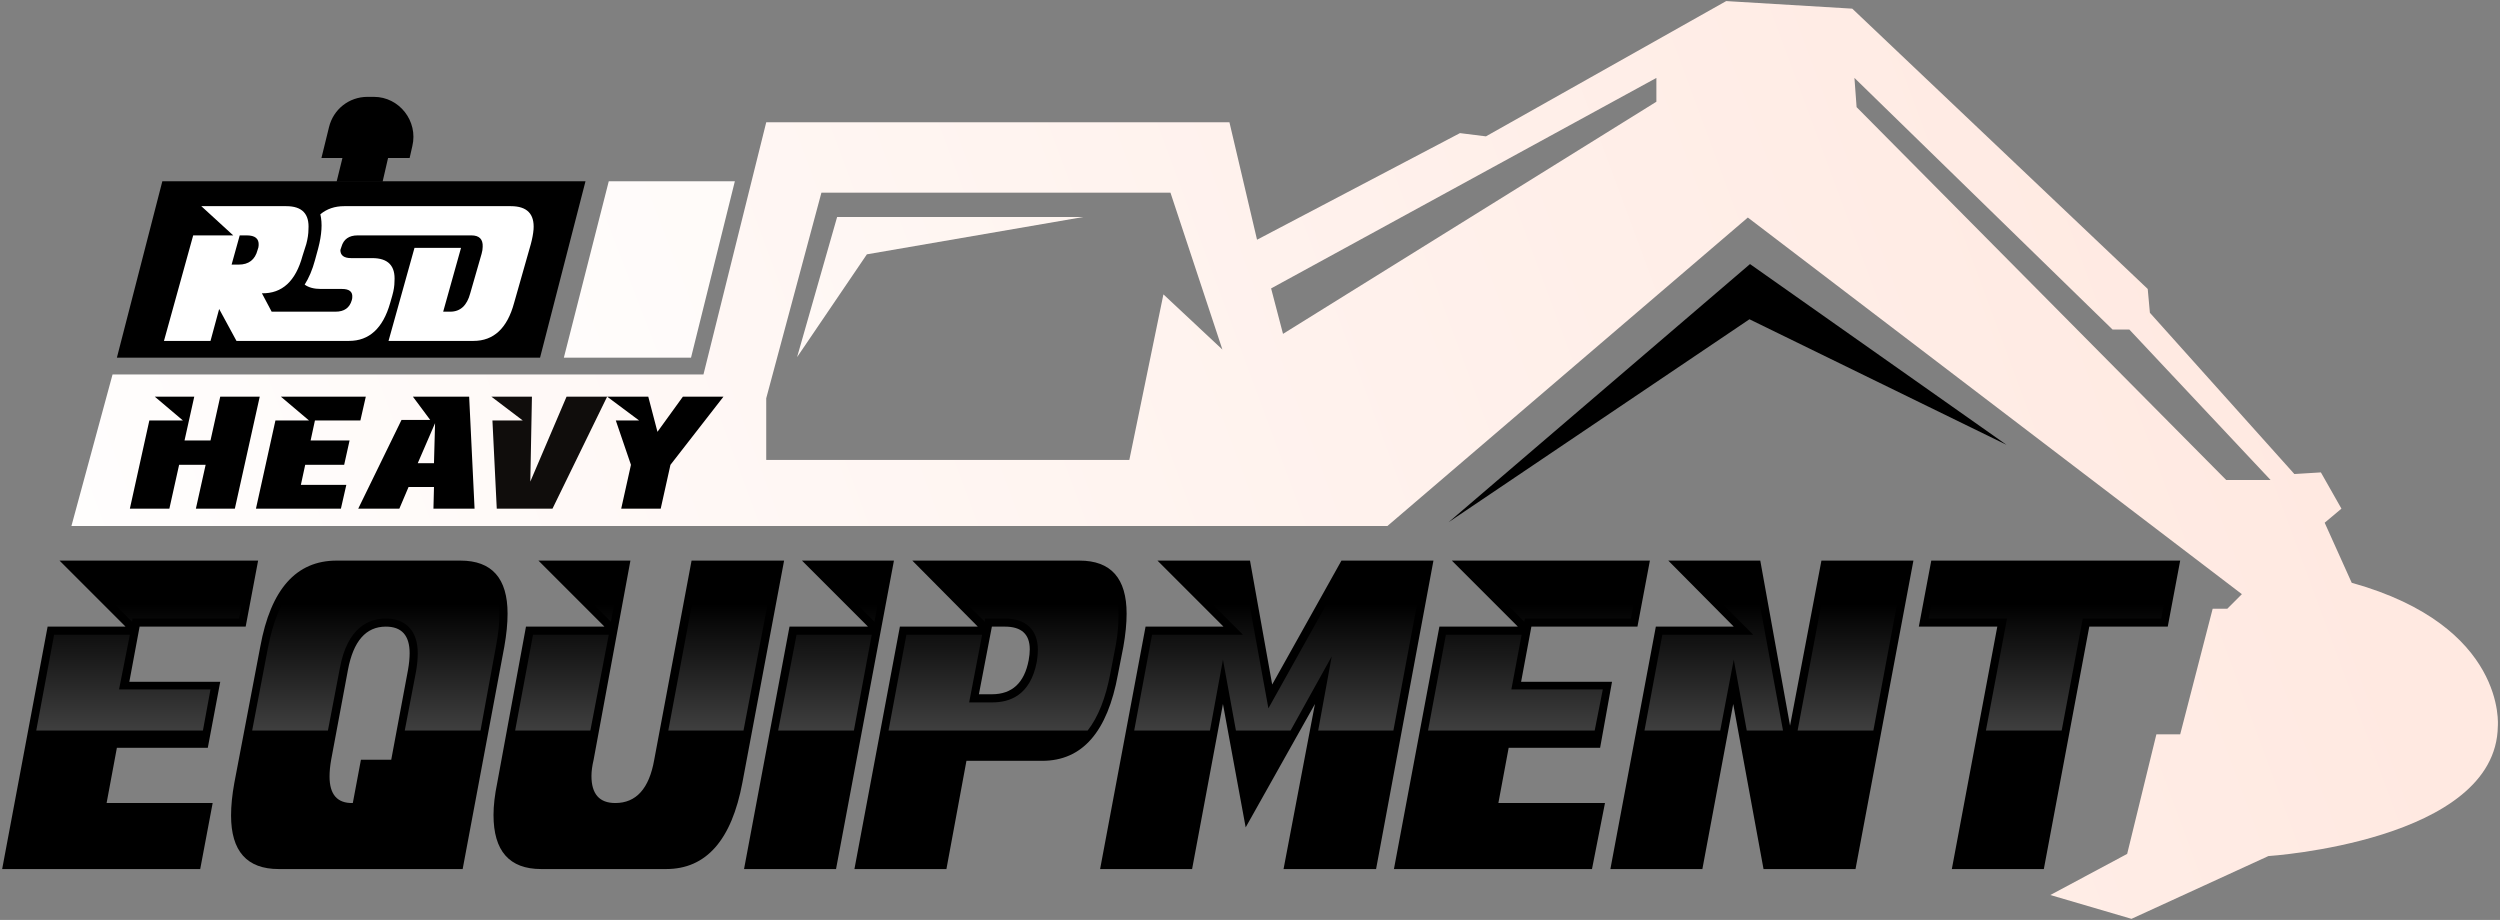
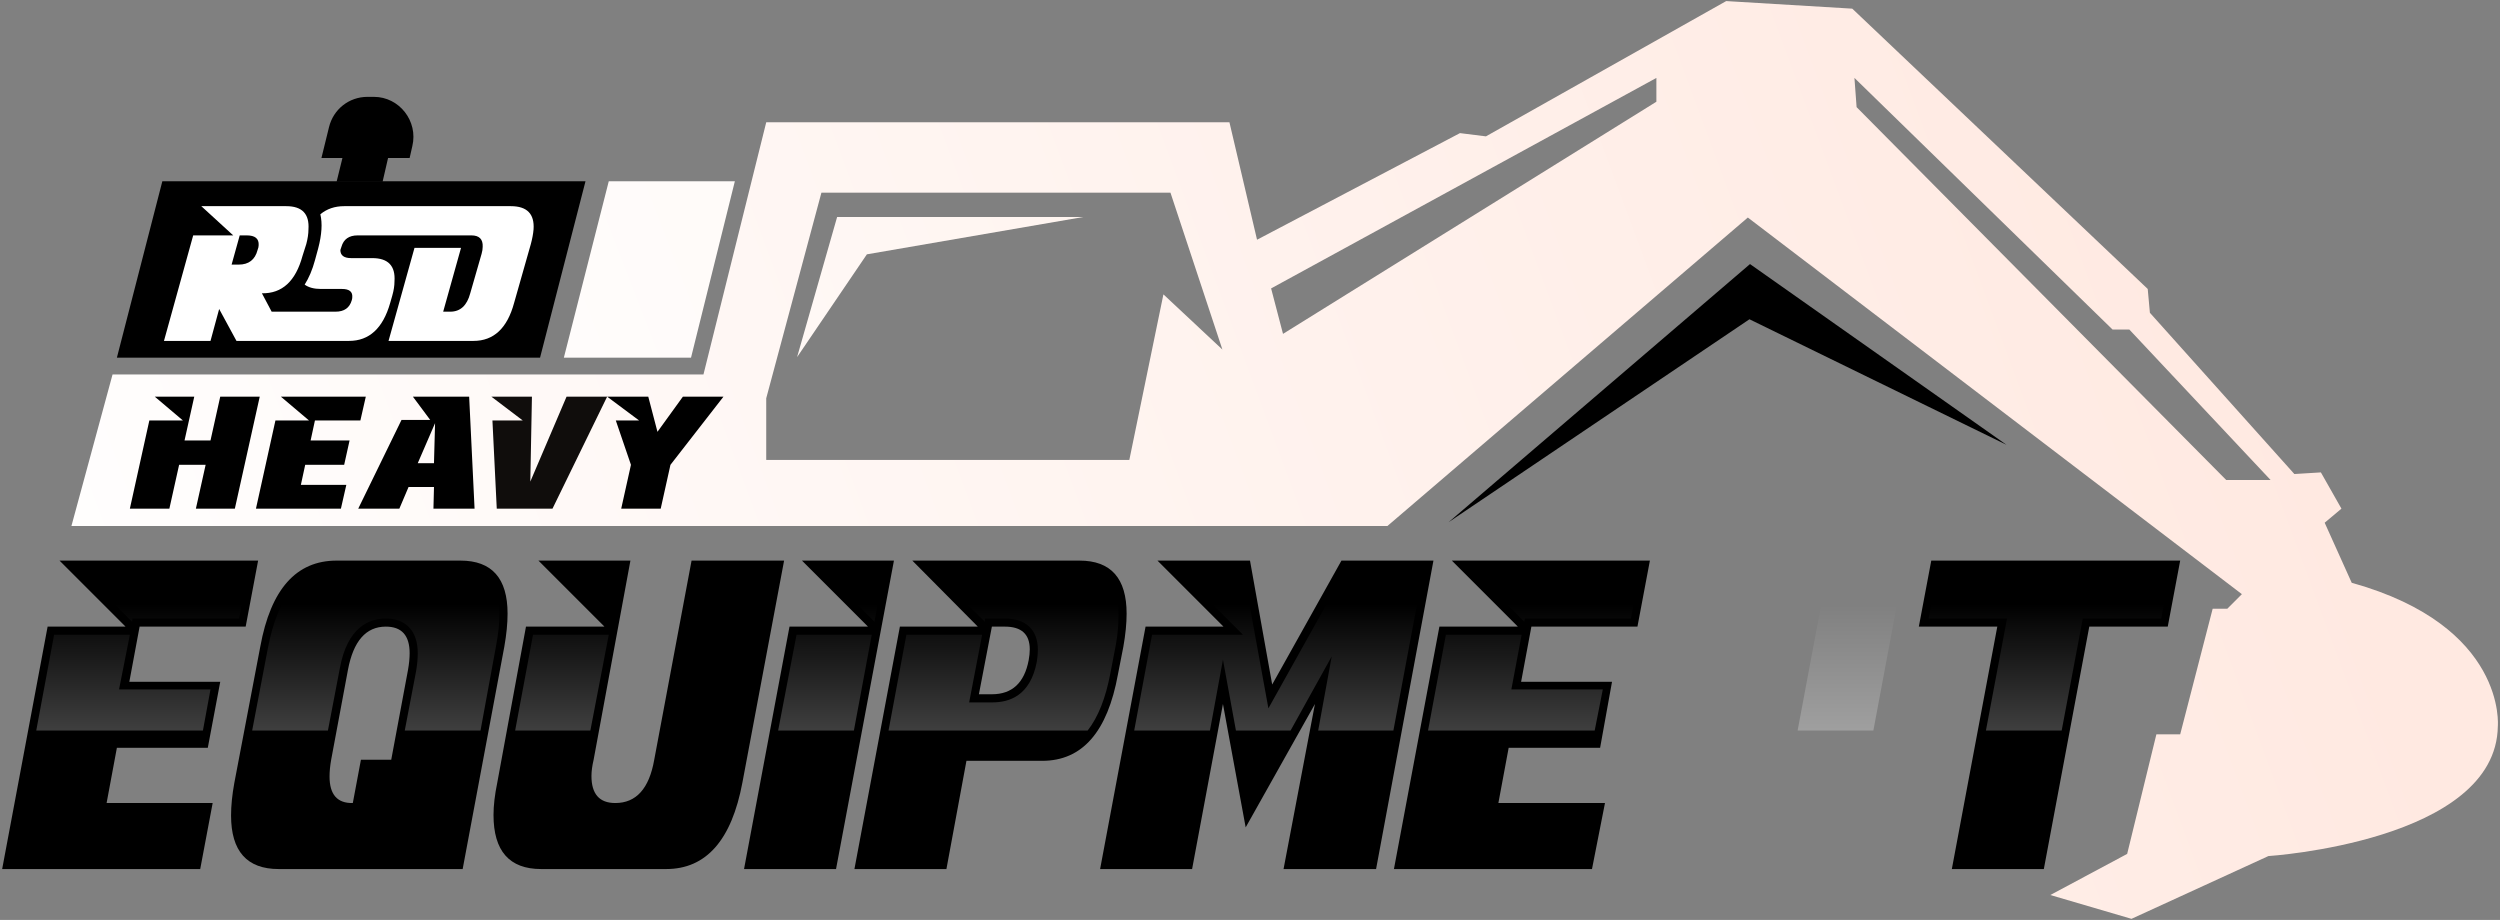
<svg xmlns="http://www.w3.org/2000/svg" version="1.2" viewBox="0 0 462 170" width="462" height="170">
  <rect x="0" y="0" width="462" height="170" fill="#808080" stroke="none" />
  <title>RSD Heavy Equipment Logo 01</title>
  <defs>
    <linearGradient id="g1" x2="1" gradientUnits="userSpaceOnUse" gradientTransform="matrix(395.432,-151.984,85.999,223.753,-18.007,86.066)">
      <stop offset="0" stop-color="#ffffff" />
      <stop offset=".99" stop-color="#ffe9e1" />
      <stop offset="1" stop-color="#ffe9e1" />
    </linearGradient>
    <linearGradient id="g2" x2="1" gradientUnits="userSpaceOnUse" gradientTransform="matrix(343.788,-132.134,114.983,299.164,22.553,64.448)">
      <stop offset="0" stop-color="#ffffff" />
      <stop offset="1" stop-color="#fff1eb" />
    </linearGradient>
    <linearGradient id="g3" x2="1" gradientUnits="userSpaceOnUse" gradientTransform="matrix(313.641,-120.547,44.254,115.139,39.222,89.344)">
      <stop offset="0" stop-color="#ffffff" />
      <stop offset="1" stop-color="#ffeae1" />
    </linearGradient>
    <linearGradient id="g4" x2="1" gradientUnits="userSpaceOnUse" gradientTransform="matrix(0,-57.016,103.824,0,17.938,168.668)">
      <stop offset="0" stop-color="#ffffff" stop-opacity=".6" />
      <stop offset="1" stop-color="#ffffff" stop-opacity="0" />
    </linearGradient>
    <linearGradient id="g5" x2="1" gradientUnits="userSpaceOnUse" gradientTransform="matrix(0,-57.016,180.723,0,28.713,168.668)">
      <stop offset="0" stop-color="#ffffff" stop-opacity=".6" />
      <stop offset="1" stop-color="#ffffff" stop-opacity="0" />
    </linearGradient>
    <linearGradient id="g6" x2="1" gradientUnits="userSpaceOnUse" gradientTransform="matrix(0,-57.016,87.004,0,59.684,168.668)">
      <stop offset="0" stop-color="#ffffff" stop-opacity=".6" />
      <stop offset="1" stop-color="#ffffff" stop-opacity="0" />
    </linearGradient>
    <linearGradient id="g7" x2="1" gradientUnits="userSpaceOnUse" gradientTransform="matrix(0,-57.016,55.668,0,94.763,168.668)">
      <stop offset="0" stop-color="#ffffff" stop-opacity=".6" />
      <stop offset="1" stop-color="#ffffff" stop-opacity="0" />
    </linearGradient>
    <linearGradient id="g8" x2="1" gradientUnits="userSpaceOnUse" gradientTransform="matrix(0,-57.016,67.241,0,104.766,168.668)">
      <stop offset="0" stop-color="#ffffff" stop-opacity=".6" />
      <stop offset="1" stop-color="#ffffff" stop-opacity="0" />
    </linearGradient>
    <linearGradient id="g9" x2="1" gradientUnits="userSpaceOnUse" gradientTransform="matrix(0,-57.016,37.328,0,110.392,168.668)">
      <stop offset="0" stop-color="#ffffff" stop-opacity=".6" />
      <stop offset="1" stop-color="#ffffff" stop-opacity="0" />
    </linearGradient>
    <linearGradient id="g10" x2="1" gradientUnits="userSpaceOnUse" gradientTransform="matrix(0,-57.016,55.668,0,143.421,168.668)">
      <stop offset="0" stop-color="#ffffff" stop-opacity=".6" />
      <stop offset="1" stop-color="#ffffff" stop-opacity="0" />
    </linearGradient>
    <linearGradient id="g11" x2="1" gradientUnits="userSpaceOnUse" gradientTransform="matrix(0,-57.016,67.415,0,153.45,168.668)">
      <stop offset="0" stop-color="#ffffff" stop-opacity=".6" />
      <stop offset="1" stop-color="#ffffff" stop-opacity="0" />
    </linearGradient>
    <linearGradient id="g12" x2="1" gradientUnits="userSpaceOnUse" gradientTransform="matrix(0,-57.016,80.972,0,174.92,168.668)">
      <stop offset="0" stop-color="#ffffff" stop-opacity=".6" />
      <stop offset="1" stop-color="#ffffff" stop-opacity="0" />
    </linearGradient>
    <linearGradient id="g13" x2="1" gradientUnits="userSpaceOnUse" gradientTransform="matrix(0,-57.016,101.912,0,227.957,168.668)">
      <stop offset="0" stop-color="#ffffff" stop-opacity=".6" />
      <stop offset="1" stop-color="#ffffff" stop-opacity="0" />
    </linearGradient>
    <linearGradient id="g14" x2="1" gradientUnits="userSpaceOnUse" gradientTransform="matrix(0,-57.016,103.92,0,275.177,168.668)">
      <stop offset="0" stop-color="#ffffff" stop-opacity=".6" />
      <stop offset="1" stop-color="#ffffff" stop-opacity="0" />
    </linearGradient>
    <linearGradient id="g15" x2="1" gradientUnits="userSpaceOnUse" gradientTransform="matrix(0,-57.016,180.723,0,285.932,168.668)">
      <stop offset="0" stop-color="#ffffff" stop-opacity=".6" />
      <stop offset="1" stop-color="#ffffff" stop-opacity="0" />
    </linearGradient>
    <linearGradient id="g16" x2="1" gradientUnits="userSpaceOnUse" gradientTransform="matrix(0,-57.016,48.708,0,299.161,168.668)">
      <stop offset="0" stop-color="#ffffff" stop-opacity=".6" />
      <stop offset="1" stop-color="#ffffff" stop-opacity="0" />
    </linearGradient>
    <linearGradient id="g17" x2="1" gradientUnits="userSpaceOnUse" gradientTransform="matrix(0,-57.016,37.271,0,319.083,168.668)">
      <stop offset="0" stop-color="#ffffff" stop-opacity=".6" />
      <stop offset="1" stop-color="#ffffff" stop-opacity="0" />
    </linearGradient>
    <linearGradient id="g18" x2="1" gradientUnits="userSpaceOnUse" gradientTransform="matrix(0,-57.016,84.955,0,368.702,168.668)">
      <stop offset="0" stop-color="#ffffff" stop-opacity=".6" />
      <stop offset="1" stop-color="#ffffff" stop-opacity="0" />
    </linearGradient>
  </defs>
  <style>
		.s0 { fill: #000000 } 
		.s1 { fill: url(#g1) } 
		.s2 { fill: url(#g2) } 
		.s3 { fill: url(#g3) } 
		.s4 { fill: url(#g4) } 
		.s5 { fill: url(#g5) } 
		.s6 { fill: url(#g6) } 
		.s7 { fill: url(#g7) } 
		.s8 { fill: url(#g8) } 
		.s9 { fill: url(#g9) } 
		.s10 { fill: url(#g10) } 
		.s11 { fill: url(#g11) } 
		.s12 { fill: url(#g12) } 
		.s13 { fill: url(#g13) } 
		.s14 { fill: url(#g14) } 
		.s15 { fill: url(#g15) } 
		.s16 { fill: url(#g16) } 
		.s17 { fill: url(#g17) } 
		.s18 { fill: url(#g18) } 
		.s19 { fill: #100d0c } 
		.s20 { fill: #ffffff } 
	</style>
  <g id="Layer 1">
    <g id="&lt;Group&gt;">
      <g id="&lt;Group&gt;">
        <path id="&lt;Path&gt;" class="s0" d="m267.7 96.5l55.7-47.7 47.4 33.4-47.5-23.2z" />
      </g>
      <g id="&lt;Group&gt;">
        <g id="&lt;Group&gt;">
          <g id="&lt;Group&gt;">
            <path id="&lt;Compound Path&gt;" fill-rule="evenodd" class="s1" d="m461.6 134.2c-0.3 21.3-42.4 24-42.4 24l-25.3 11.6-15-4.4 14.2-7.6 5.4-22.1h4.4l6-23.2h2.7l2.7-2.7-91.3-69.6-66.6 57h-243.2l7.6-28h109.2l11.6-46.6h85.6l5.1 21.7 37.5-19.7 4.8 0.6 44.4-25 23.3 1.4 54.6 51.8 0.4 4.4 26.7 29.8 4.9-0.3 3.8 6.7-3.1 2.6 5 11.1c28.7 8 27 26.5 27 26.5zm-235.7-69.6l-9.6-29h-64.5l-10.2 38v11.4h67.1l6.3-30.6zm80.2-50.2l-71.2 38.9 2.2 8.4 69-42.9zm113.5 74.3l-26.1-27.8h-3.1l-47.7-46.5 0.4 5.4 68.3 68.9z" />
            <g id="&lt;Group&gt;">
              <g id="&lt;Group&gt;">
                <path id="&lt;Compound Path&gt;" class="s0" d="m30 33.5l-8.4 32.6h78.2l8.4-32.6z" />
              </g>
            </g>
            <path id="&lt;Path&gt;" class="s2" d="m135.8 33.5l-8.1 32.6h-23.5l8.3-32.6z" />
            <path id="&lt;Path&gt;" class="s3" d="m147.3 66l7.4-25.9h45.5l-40 6.9z" />
          </g>
          <g id="&lt;Group&gt;">
            <g id="&lt;Group&gt;">
              <path id="&lt;Path&gt;" class="s0" d="m70.7 33.6h-8.5l1.6-6.5h8.4z" />
              <path id="&lt;Path&gt;" class="s0" d="m75.7 29.2h-16.3l1.4-5.7c0.8-3.3 3.7-5.6 7.1-5.6h1.2c4.7 0 8.2 4.5 7.1 9.1z" />
            </g>
          </g>
        </g>
        <g id="&lt;Group&gt;">
          <path id="&lt;Compound Path&gt;" class="s0" d="m37 160.6h-36.6l8.4-44.8h14.4l-12.2-12.2h36.7l-2.3 12.2h-19.6l-1.9 10.2h16.8l-2.3 12.2h-16.8l-1.9 10.2h19.6z" />
          <path id="&lt;Compound Path&gt;" fill-rule="evenodd" class="s0" d="m85.5 160.6h-34q-8.8 0-8.8-9.9 0-2.7 0.6-6l4.8-25.2q2.9-15.9 14.1-15.9h22.9q8.7 0 8.7 9.8 0 2.7-0.6 6.1zm-13.2-20.2l3.1-16.6q0.3-1.7 0.3-3.1 0-4.9-4.4-4.9-5.5 0-7 8l-3.1 16.6q-0.3 1.7-0.3 3.1 0 5 4.3 4.9l1.5-8z" />
          <path id="&lt;Compound Path&gt;" class="s0" d="m137.2 144.6q-3 16-14.1 16h-23.1q-8.8 0-8.8-10 0-2.6 0.7-6l5.3-28.8h14.5l-12.2-12.2h17l-6.8 36.8q-0.4 1.7-0.4 3 0 5 4.4 5 5.8 0 7.2-8l6.9-36.8h17.1z" />
          <path id="&lt;Compound Path&gt;" class="s0" d="m154.5 160.6h-17l8.4-44.8h14.5l-12.2-12.2h17z" />
          <path id="&lt;Compound Path&gt;" fill-rule="evenodd" class="s0" d="m206.6 124.6q-2.9 16-14 16h-14l-3.7 20h-17l8.4-44.8h14.4l-12.1-12.2h30.9q8.7 0 8.7 9.8 0 2.7-0.6 6.1zm-16.5-2.6q0.2-1.1 0.2-2 0-4.2-4.6-4.2h-2.4l-2.4 12.5h2.4q5.6 0 6.8-6.3z" />
          <path id="&lt;Compound Path&gt;" class="s0" d="m254.3 160.6h-17.1l5.8-30.5-12.8 22.8-4.2-22.8-5.7 30.5h-17l8.4-44.8h14.4l-12.2-12.2h17.1l4.1 22.9 12.8-22.9h17z" />
          <path id="&lt;Compound Path&gt;" class="s0" d="m294.2 160.6h-36.6l8.4-44.8h14.5l-12.2-12.2h36.6l-2.3 12.2h-19.6l-1.9 10.2h16.8l-2.2 12.2h-16.9l-1.9 10.2h19.7z" />
-           <path id="&lt;Compound Path&gt;" class="s0" d="m342.9 160.6h-17l-5.6-30.5-5.7 30.5h-17l8.4-44.8h14.4l-12.1-12.2h17l5.5 30.5 5.8-30.5h17z" />
          <path id="&lt;Compound Path&gt;" class="s0" d="m400.6 115.8h-14.5l-8.4 44.8h-17l8.4-44.8h-14.5l2.3-12.2h46z" />
        </g>
        <g id="&lt;Group&gt;">
          <g id="&lt;Group&gt;">
            <path id="&lt;Path&gt;" class="s4" d="m22 127.4h16.9l-1.4 7.6h-30.8l3.3-17.7h14z" />
            <path id="&lt;Path&gt;" class="s5" d="m45.9 105.1l-1.7 9.2h-19.7l-0.1 0.6-9.8-9.8z" />
          </g>
          <g id="&lt;Group&gt;">
            <path id="&lt;Path&gt;" class="s6" d="m92.3 113.4q0 2.6-0.6 5.8l-2.9 15.8h-14l2.1-11q0.3-1.8 0.3-3.3c0-4.1-2.2-6.4-5.9-6.4-3.1 0-7.1 1.6-8.5 9.2l-2.2 11.5h-14l2.9-15.2c1.9-9.9 6-14.7 12.7-14.7h22.9c5 0 7.2 2.6 7.2 8.3z" />
          </g>
          <g id="&lt;Group&gt;">
            <path id="&lt;Path&gt;" class="s7" d="m98.5 117.3h14l-3.4 17.7h-13.9z" />
-             <path id="&lt;Path&gt;" class="s8" d="m114.7 105.1l-1.8 9.8-9.8-9.8z" />
          </g>
          <g id="&lt;Group&gt;">
-             <path id="&lt;Path&gt;" class="s9" d="m143.1 105.1l-5.7 29.9h-13.9l5.6-29.9z" />
-           </g>
+             </g>
          <g id="&lt;Group&gt;">
            <path id="&lt;Path&gt;" class="s10" d="m147.2 117.3h13.9l-3.3 17.7h-14z" />
            <path id="&lt;Path&gt;" class="s11" d="m163.4 105.1l-1.8 9.8-9.8-9.8z" />
          </g>
          <g id="&lt;Group&gt;">
            <path id="&lt;Compound Path&gt;" class="s12" d="m199.5 105.1h-27.4l9.9 9.8v-0.6h3.7c3.9 0 6.1 2.1 6.1 5.8q0 0.9-0.2 2.2c-1.2 6.3-5.1 7.5-8.2 7.5h-4.3l2.4-12.5h-14l-3.3 17.7h36.8q2.9-3.7 4.2-10.6l1-5.2c0.4-2.1 0.5-4.1 0.5-5.7 0-5.8-2.2-8.4-7.2-8.4z" />
          </g>
          <g id="&lt;Group&gt;">
            <path id="&lt;Path&gt;" class="s13" d="m263.1 105.1l-5.6 29.9h-13.9l2.5-13.7-7.6 13.7h-10.1l-2.4-13.1-2.4 13.1h-14l3.3-17.7h16.8l-12.2-12.2h12.2l4.7 25.8 14.4-25.8z" />
          </g>
          <g id="&lt;Group&gt;">
            <path id="&lt;Path&gt;" class="s14" d="m279.3 127.4h16.9l-1.5 7.6h-30.8l3.3-17.7h14z" />
            <path id="&lt;Path&gt;" class="s15" d="m303.1 105.1l-1.7 9.2h-19.6l-0.1 0.6-9.8-9.8z" />
          </g>
          <g id="&lt;Group&gt;">
-             <path id="&lt;Path&gt;" class="s16" d="m324 105.1l5.5 29.9h-6.7l-2.4-13.1-2.5 13.1h-14l3.3-17.7h16.8l-12.2-12.2z" />
            <path id="&lt;Path&gt;" class="s17" d="m351.8 105.1l-5.6 29.9h-14l5.6-29.9z" />
          </g>
          <g id="&lt;Group&gt;">
            <path id="&lt;Path&gt;" class="s18" d="m401.1 105.1l-1.7 9.2h-14.5l-3.9 20.7h-14l3.9-20.7h-14.5l1.8-9.2z" />
          </g>
        </g>
        <g id="&lt;Group&gt;">
          <g id="&lt;Group&gt;">
            <path id="&lt;Compound Path&gt;" class="s0" d="m43.4 94h-7.2l1.8-8.1h-4.9l-1.8 8.1h-7.3l3.6-16.3h6.2l-5.2-4.4h7.3l-1.8 8.1h4.8l1.8-8.1h7.3z" />
            <path id="&lt;Compound Path&gt;" class="s0" d="m63 94h-15.7l3.6-16.3h6.2l-5.2-4.4h15.7l-1 4.4h-8.4l-0.8 3.7h7.2l-1 4.5h-7.2l-0.8 3.7h8.4z" />
            <path id="&lt;Compound Path&gt;" fill-rule="evenodd" class="s0" d="m87.7 94h-7.6l0.1-4h-4.7l-1.7 4h-7.6l8-16.4h5.3l-3.2-4.3h10.4zm-7.5-8.4l0.2-7.4-3.2 7.4z" />
            <path id="&lt;Compound Path&gt;" class="s19" d="m112.2 73.3l-10.1 20.7h-10.3l-0.8-16.3h5.6l-5.8-4.4h7.5l-0.3 15.7 6.7-15.7z" />
            <path id="&lt;Compound Path&gt;" class="s0" d="m133.7 73.3l-9.8 12.6-1.8 8.1h-7.3l1.8-8.1-2.8-8.2h4.3l-5.9-4.4h7.6l1.7 6.5 4.7-6.5z" />
          </g>
        </g>
        <path id="&lt;Compound Path&gt;" fill-rule="evenodd" class="s20" d="m98.6 42.4q-0.1 1.2-0.5 2.7l-3.1 10.9q-1.9 7-7.5 7h-15.7l4.8-17.2h8.6l-3.3 11.8h1.3q2.8 0 3.7-3.4l2.1-7.3q0.2-0.7 0.2-1.3 0.1-2.1-2.1-2.1h-21q-2.4 0-3 2.1-0.1 0.3-0.2 0.6 0 1.5 2 1.5h3.9q4.4 0 4.1 4.3 0 1.2-0.4 2.6l-0.4 1.4q-2 7-7.6 7h-11.5-0.2-9.1 0.1-0.1l-3.2-5.9-1.6 5.9h-8.6l5.4-19.5h7.4l-5.9-5.4h15.7q4.4 0 4.1 4.3 0 1.2-0.4 2.7l-0.7 2.2q-1.9 7-7.5 6.9l1.8 3.4h11.8q2.4 0 3-2.1 0.1-0.3 0.1-0.6 0.1-1.5-1.9-1.5h-3.9q-1.9 0-3-0.8 1.2-1.9 1.9-4.5l0.6-2.2q0.5-1.9 0.6-3.5 0.1-1.5-0.2-2.8 1.8-1.5 4.4-1.5h15.2 15.6q4.5 0 4.2 4.3zm-51 3.8q0.2-0.5 0.2-0.9 0.1-1.8-2.2-1.8h-1.3l-1.5 5.4h1.3q2.8 0 3.5-2.7z" />
      </g>
    </g>
  </g>
</svg>